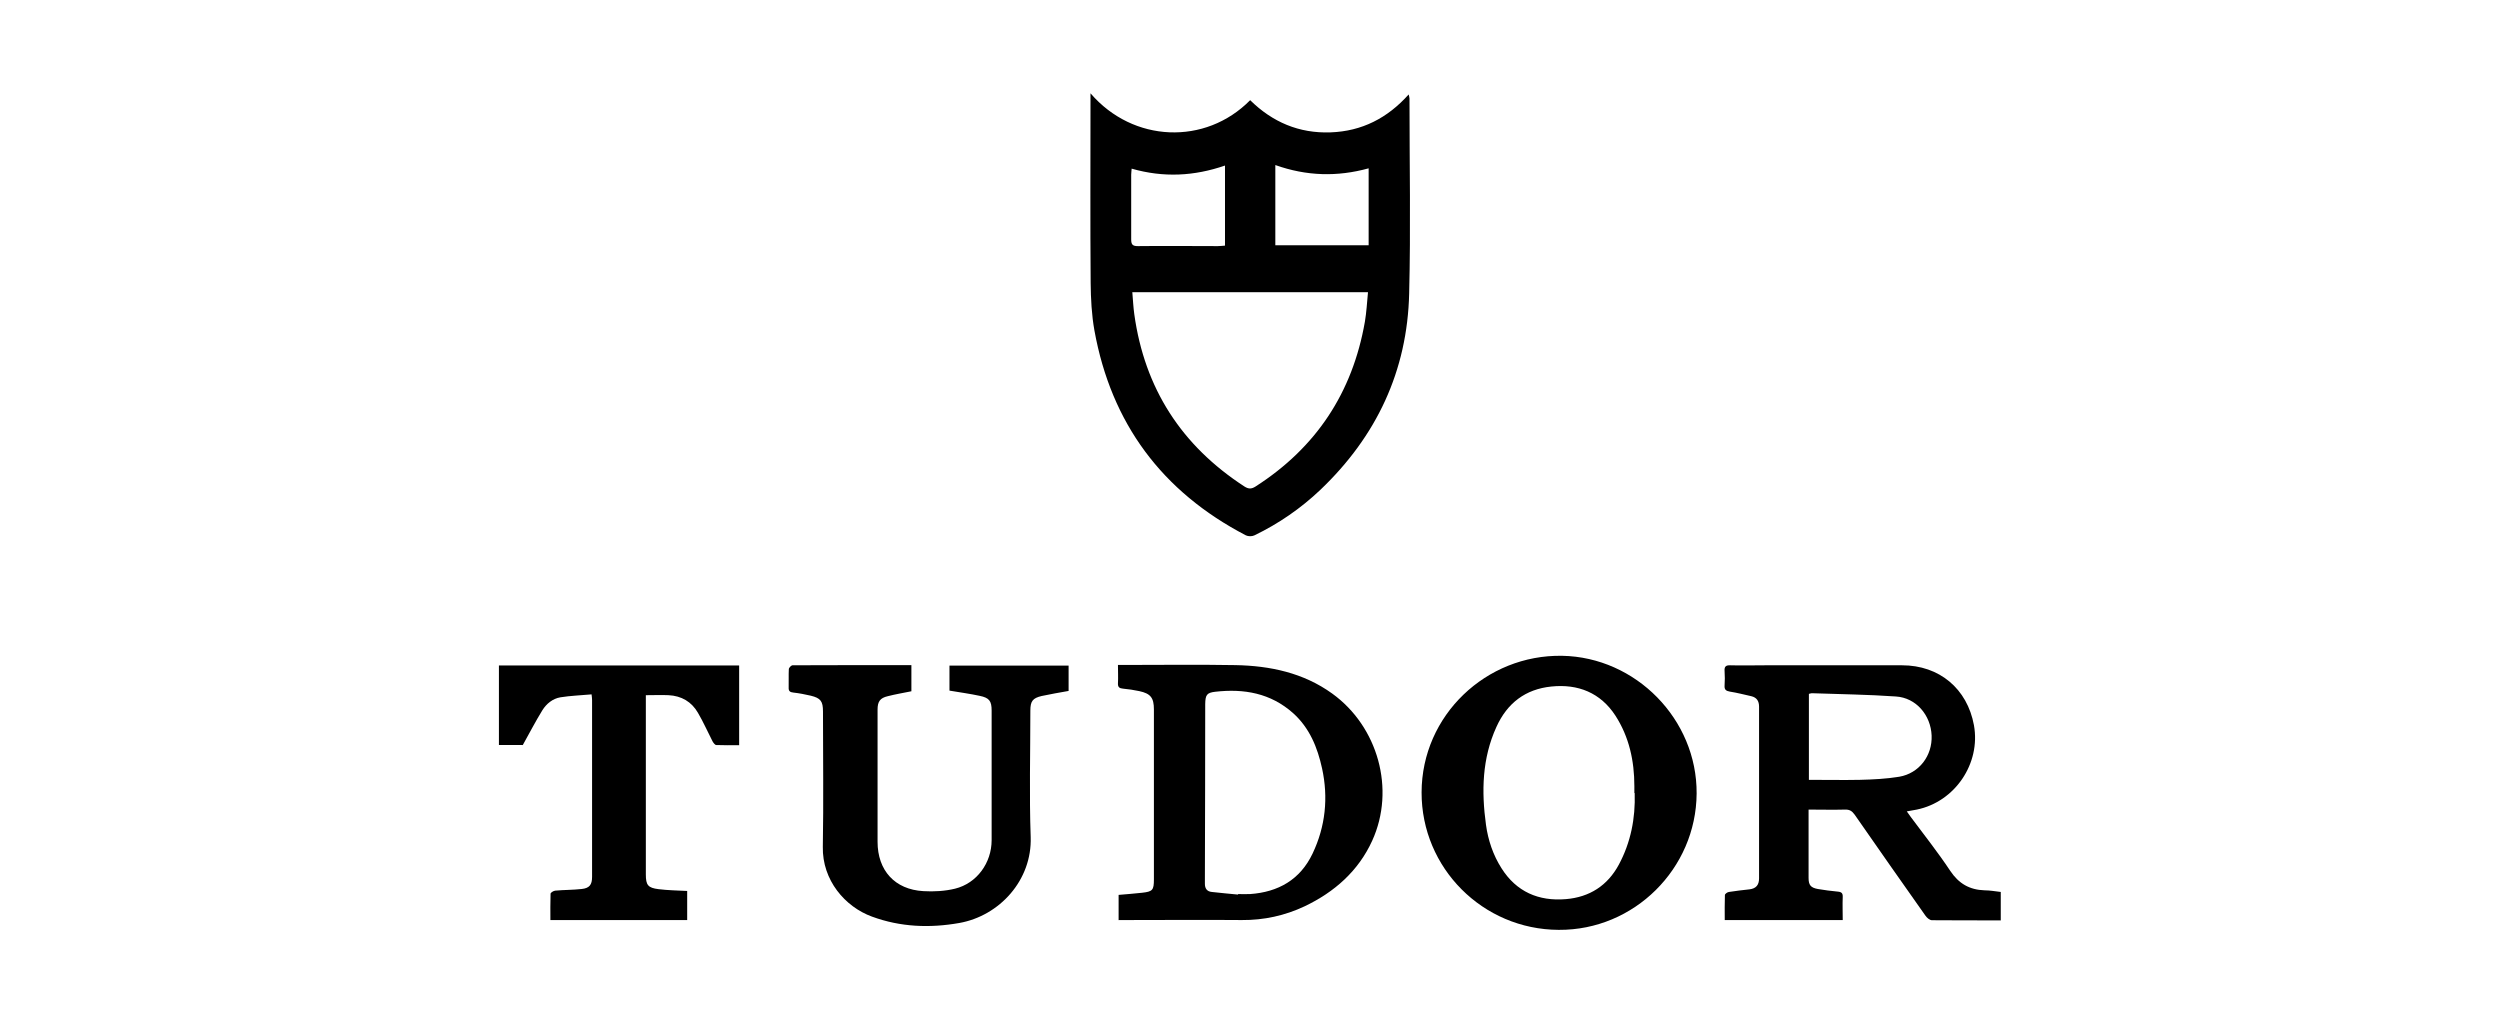
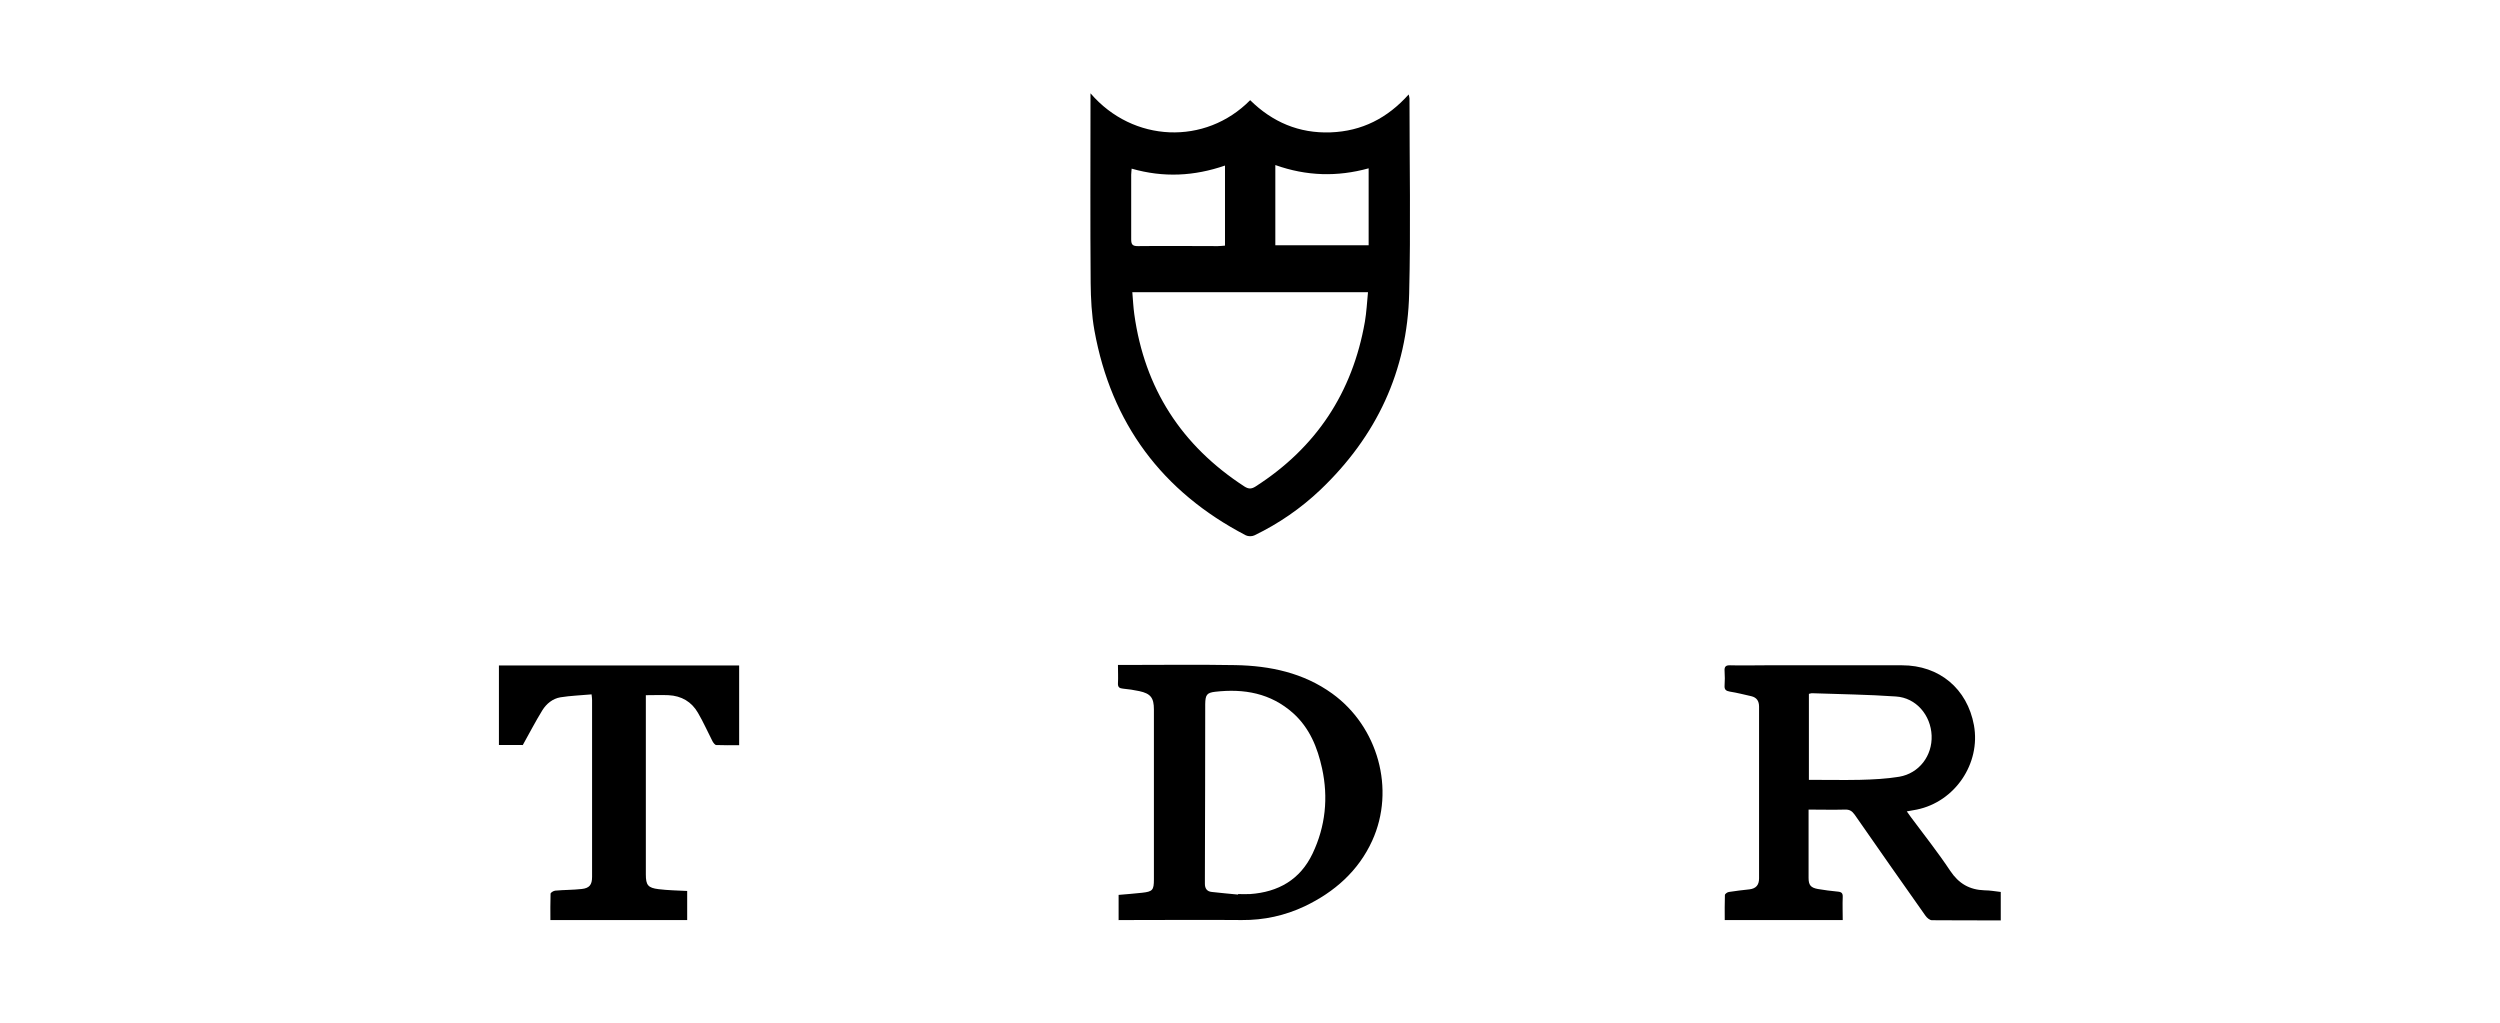
<svg xmlns="http://www.w3.org/2000/svg" id="Layer_1" data-name="Layer 1" viewBox="0 0 152.98 62.62">
  <path d="M66.74,5.72c2.59,3.01,7.02,3.19,9.76,.41,1.36,1.34,2.99,2.04,4.92,1.97,1.92-.07,3.48-.87,4.78-2.32,.02,.11,.05,.17,.05,.24,0,3.98,.08,7.96-.02,11.94-.11,4.74-2,8.74-5.43,12.01-1.2,1.14-2.55,2.07-4.04,2.79-.14,.07-.38,.07-.52,0-5.13-2.67-8.24-6.85-9.27-12.54-.17-.95-.22-1.94-.23-2.91-.03-3.7-.01-7.39-.01-11.09v-.5Zm2.55,12.17c.04,.48,.06,.91,.12,1.34,.63,4.54,2.89,8.04,6.74,10.54,.25,.16,.43,.16,.68,0,3.71-2.38,5.93-5.74,6.69-10.08,.1-.59,.13-1.19,.19-1.81h-14.43Zm-.04-7.59c-.01,.16-.03,.27-.03,.39,0,1.32,0,2.64,0,3.96,0,.32,.09,.41,.41,.41,1.63-.02,3.26,0,4.89,0,.15,0,.29-.02,.44-.03v-4.9c-1.88,.65-3.76,.75-5.71,.19Zm8.79-.19v4.9h5.71v-4.71c-1.92,.53-3.8,.48-5.71-.2Z" />
  <path d="M122.45,56.32c-1.43,0-2.83,0-4.23-.01-.14,0-.31-.15-.4-.28-1.45-2.05-2.89-4.11-4.33-6.18-.16-.22-.31-.32-.59-.31-.73,.02-1.46,0-2.23,0,0,.32,0,.62,0,.91,0,1.09,0,2.18,0,3.27,0,.44,.13,.6,.57,.68,.4,.07,.81,.12,1.22,.16,.23,.02,.31,.1,.3,.33-.02,.46,0,.92,0,1.41h-7.22c0-.52-.01-1.03,.01-1.53,0-.07,.15-.18,.25-.19,.42-.07,.84-.11,1.26-.16,.39-.05,.58-.26,.58-.67,0-3.5,0-7.01,0-10.51,0-.34-.14-.56-.48-.64-.44-.1-.87-.21-1.31-.28-.23-.04-.34-.12-.32-.37,.02-.29,.02-.59,0-.89-.02-.26,.07-.36,.34-.35,.72,.02,1.44,0,2.16,0,2.79,0,5.57,0,8.36,0,2.28,0,3.99,1.43,4.4,3.67,.42,2.34-1.16,4.68-3.5,5.16-.19,.04-.38,.07-.61,.11,.09,.13,.17,.24,.25,.35,.81,1.09,1.66,2.16,2.41,3.29,.52,.78,1.18,1.16,2.1,1.19,.32,0,.64,.06,.99,.1v1.75Zm-11.76-8.6c1.07,0,2.1,.02,3.12,0,.81-.02,1.62-.06,2.41-.19,1.22-.21,2.03-1.29,1.98-2.52-.05-1.25-.95-2.31-2.18-2.39-1.71-.12-3.43-.14-5.15-.2-.06,0-.12,.03-.18,.04v5.26Z" />
-   <path d="M95.38,56.9c-4.65-.02-8.4-3.79-8.39-8.41,.01-4.73,3.96-8.44,8.6-8.36,4.5,.08,8.26,3.88,8.23,8.43-.03,4.6-3.83,8.37-8.43,8.34Zm4.63-8.37c0-.14,0-.28,0-.42,0-1.55-.32-3.02-1.16-4.32-.91-1.4-2.29-1.95-3.92-1.78-1.58,.16-2.7,1.01-3.36,2.47-.88,1.93-.92,3.95-.64,5.99,.13,.95,.44,1.86,.95,2.66,.91,1.44,2.27,2.03,3.94,1.89,1.45-.12,2.55-.83,3.24-2.11,.73-1.36,1.02-2.84,.97-4.38Z" />
  <path d="M68.45,56.32v-1.56c.49-.04,.96-.08,1.43-.13,.65-.07,.73-.16,.73-.82,0-3.47,0-6.93,0-10.4,0-.71-.2-.97-.9-1.12-.33-.07-.66-.12-.99-.15-.22-.02-.32-.09-.31-.32,.02-.36,0-.72,0-1.13,.16,0,.28,0,.41,0,2.26,0,4.52-.03,6.78,.01,2.12,.04,4.16,.47,5.92,1.74,2.8,2.02,3.88,5.86,2.45,9-.84,1.85-2.31,3.15-4.14,4.02-1.21,.57-2.49,.85-3.84,.84-2.36-.02-4.73,0-7.09,0-.14,0-.28,0-.46,0Zm7.31-1.58s0-.02,0-.03c.24,0,.49,.01,.73,0,1.73-.12,3.07-.88,3.83-2.48,.79-1.66,.97-3.42,.58-5.21-.28-1.28-.76-2.47-1.77-3.38-1.38-1.23-3.01-1.51-4.77-1.31-.52,.06-.6,.2-.61,.75,0,3.54-.01,7.08-.02,10.62,0,.13,0,.26,0,.38,0,.28,.12,.47,.42,.5,.53,.06,1.07,.11,1.6,.16Z" />
-   <path d="M55.77,40.7v1.6c-.49,.1-.97,.18-1.44,.3-.48,.11-.63,.33-.63,.82,0,2.7,0,5.39,0,8.09,0,1.75,1.05,2.92,2.8,3.02,.64,.04,1.32,0,1.94-.15,1.34-.33,2.24-1.58,2.24-2.97,0-2.64,0-5.29,0-7.93,0-.58-.14-.78-.73-.9-.6-.13-1.21-.21-1.85-.32v-1.53h7.29v1.55c-.55,.1-1.1,.19-1.65,.31-.55,.13-.69,.32-.69,.89,0,2.58-.07,5.16,.02,7.74,.09,2.63-1.9,4.82-4.37,5.26-1.81,.32-3.6,.25-5.34-.39-1.65-.6-3.05-2.23-3.01-4.27,.05-2.76,.01-5.52,.01-8.28,0-.63-.14-.82-.75-.97-.35-.08-.7-.15-1.06-.19-.21-.02-.3-.09-.29-.31,.01-.37-.01-.75,.01-1.12,0-.09,.15-.24,.23-.24,2.4-.01,4.8-.01,7.25-.01Z" />
  <path d="M31.98,45.59h-1.45v-4.87h14.7v4.88c-.48,0-.94,.01-1.4-.01-.08,0-.18-.14-.23-.23-.3-.58-.56-1.18-.89-1.74-.39-.68-1.01-1.04-1.8-1.08-.45-.02-.89,0-1.39,0,0,.15,0,.28,0,.42,0,3.52,0,7.04,0,10.55,0,.65,.13,.82,.78,.9,.57,.07,1.15,.08,1.75,.11v1.78h-8.37c0-.54-.01-1.08,.01-1.61,0-.07,.18-.18,.29-.19,.54-.05,1.08-.04,1.61-.1,.48-.05,.64-.26,.64-.74,0-3.61,0-7.22,0-10.82,0-.09-.01-.17-.03-.35-.65,.06-1.29,.08-1.91,.18-.47,.08-.85,.39-1.1,.79-.42,.68-.79,1.4-1.21,2.15Z" />
</svg>